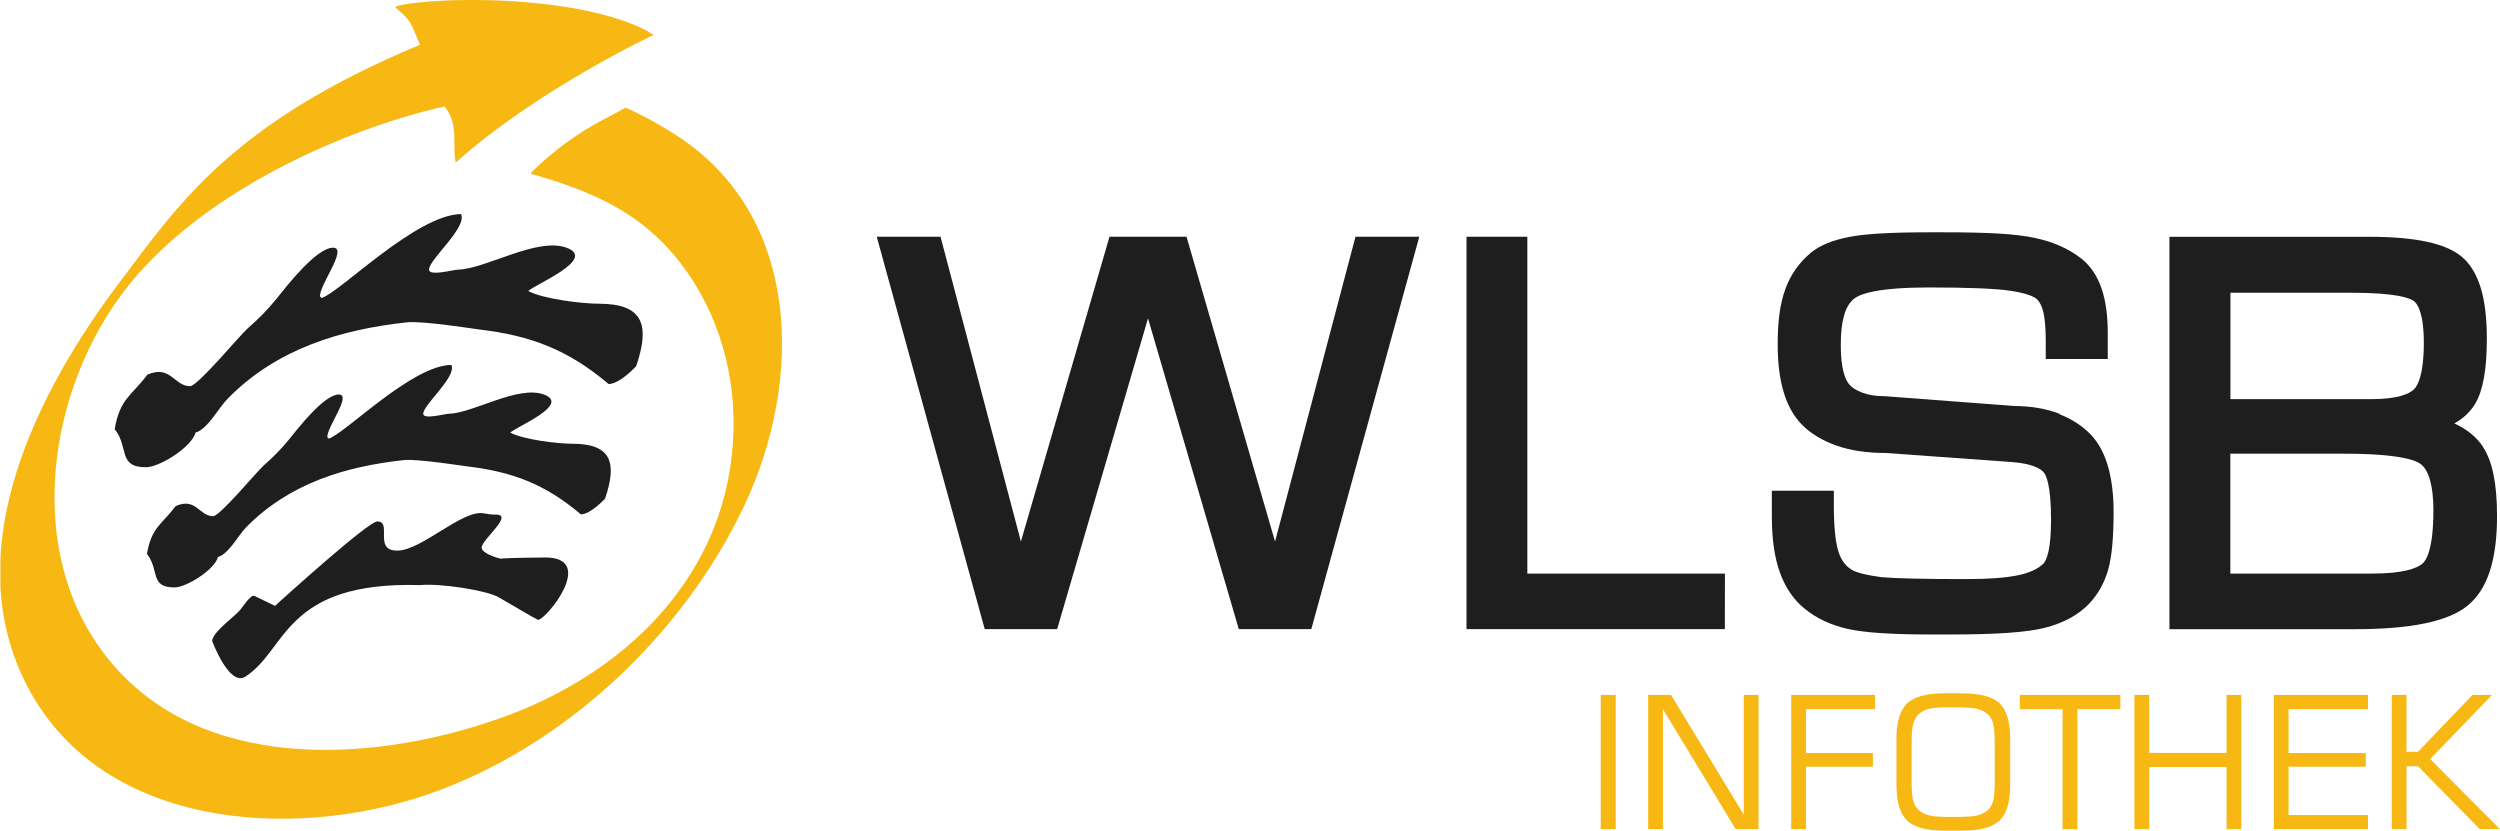
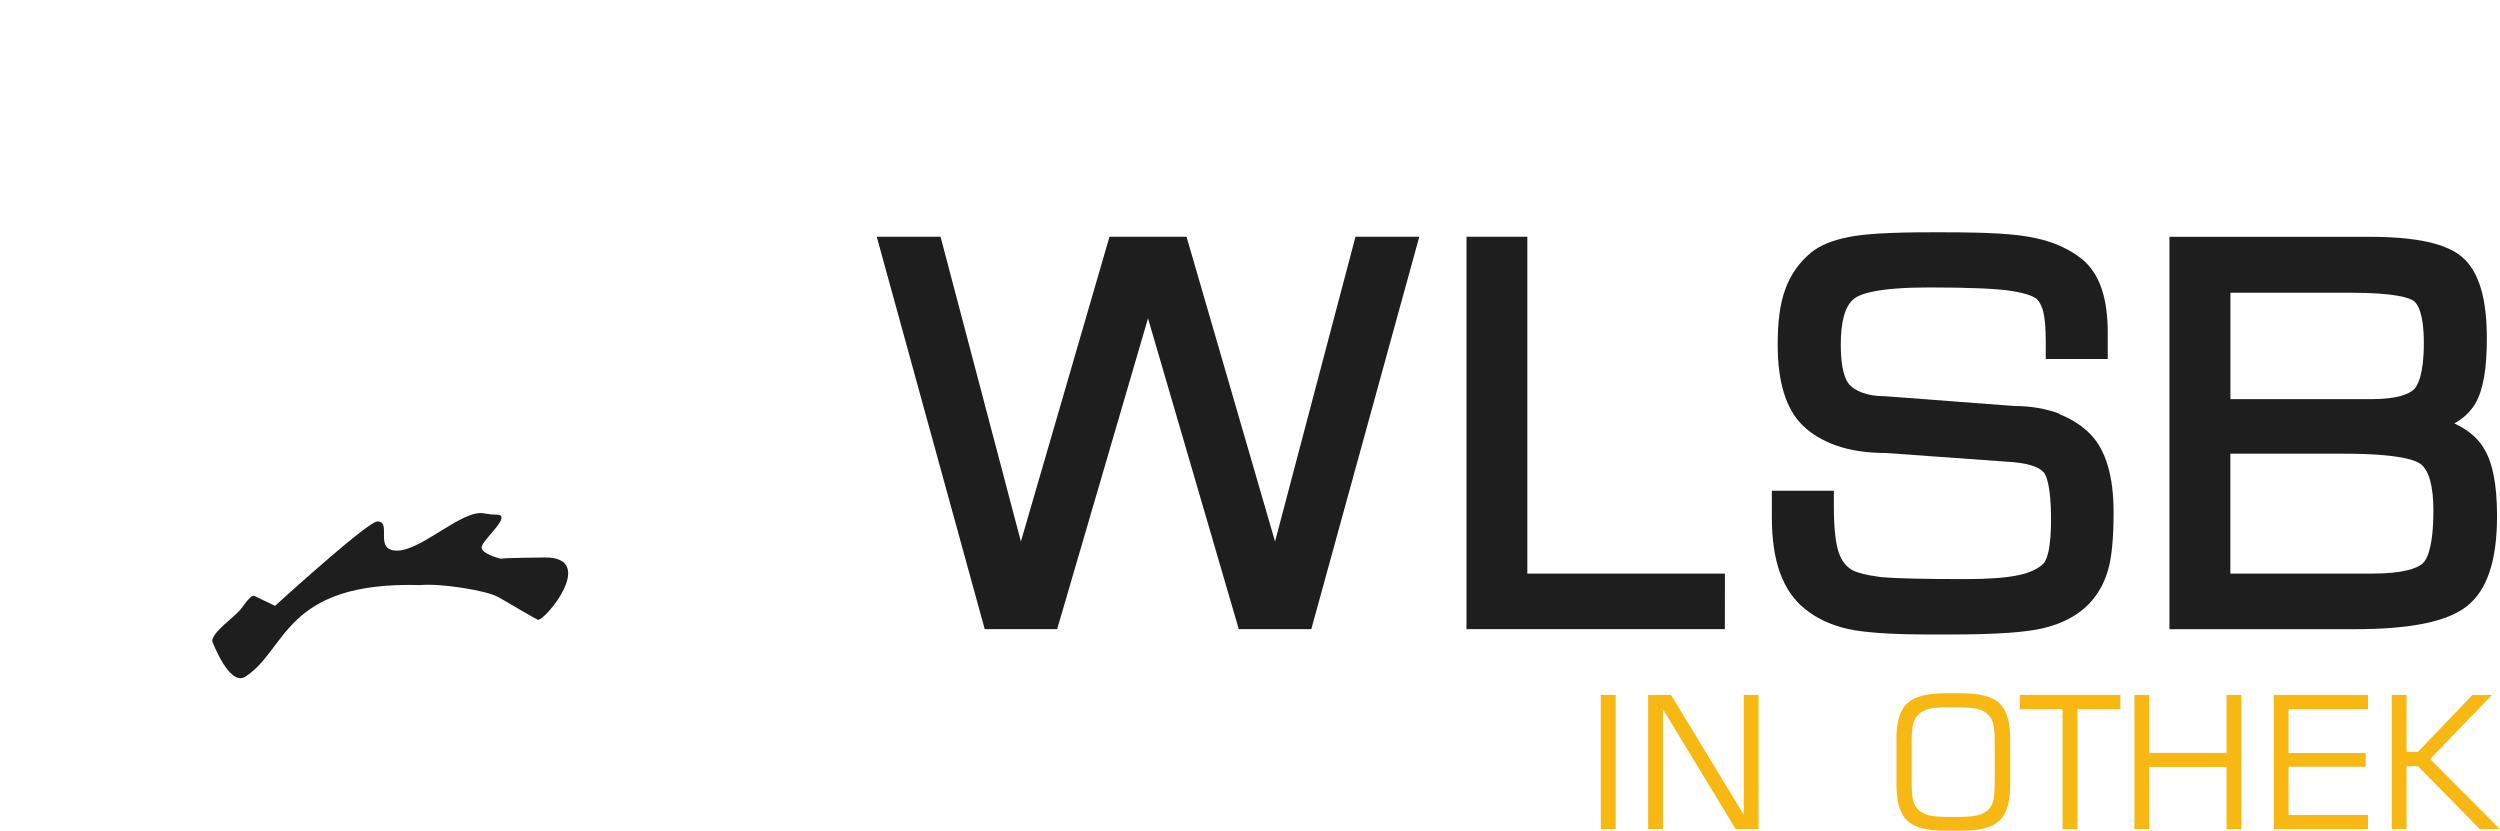
<svg xmlns="http://www.w3.org/2000/svg" id="Ebene_1" width="113.36mm" height="37.67mm" viewBox="0 0 321.34 106.79">
  <defs>
    <clipPath id="clippath">
-       <rect x=".04" y="0" width="321.3" height="106.79" style="fill: none;" />
-     </clipPath>
+       </clipPath>
  </defs>
  <path d="M64.37,71.82c.32-.1,5.05-.16,5.71-.16,6.64,0,.12,8.02-.94,8.02-.1,0-4.38-2.52-5.04-2.9-1.6-.92-7.64-1.82-10.06-1.57-17.55-.51-17.12,8.3-22.51,11.77-2.08,1.34-4.27-4.59-4.27-4.59.08-1.18,2.83-3.06,3.63-4.02.24-.29,1.34-1.99,1.8-1.77l2.65,1.28c1.65-1.5,12.01-10.85,13.14-10.85,2,0-.55,3.75,2.57,3.75s8.41-5.34,11.15-4.79c.56.11.95.16,1.56.16,2.31,0-1.86,3.25-1.86,4.23,0,.73,1.85,1.3,2.45,1.44h.02Z" style="fill: #1d1e1d;" />
-   <path d="M59.27,27.53c.75,1.78-4.13,5.8-4.13,7.13,0,.89,3.16,0,3.73,0,3.56-.08,10.18-4.23,13.97-2.81,3.91,1.46-4.1,4.71-4.95,5.56,1.93,1.03,6.94,1.63,9.09,1.63,5.72,0,6.58,2.75,4.79,8.02,0,0-2.05,2.27-3.54,2.31-5.25-4.44-10.04-6.25-16.74-7.03-.33-.04-7.23-1.12-9.16-.91-8.39.91-16.71,3.32-23.09,9.83-1.16,1.19-2.57,3.91-4.12,4.35-.47,1.85-4.62,4.45-6.36,4.45-3.67,0-2.16-2.55-4.03-4.9.68-3.97,2.2-4.3,4.2-7,2.99-1.31,3.44,1.48,5.49,1.48.99,0,6.39-6.54,7.41-7.43,1.32-1.15,2.58-2.41,3.69-3.79,1.29-1.61,5.14-6.58,7.28-6.58,2,0-1.92,5.02-1.66,6.29l.2.17c2.33-.7,12.19-10.75,17.94-10.78h-.01Z" style="fill: #1d1e1d;" />
  <g style="clip-path: url(#clippath);">
    <g>
      <path d="M58.02,46.92c.66,1.57-3.63,5.1-3.63,6.27,0,.78,2.78,0,3.27,0,3.13-.07,8.94-3.72,12.27-2.47,3.44,1.29-3.6,4.14-4.35,4.89,1.69.9,6.09,1.43,7.98,1.43,5.02,0,5.78,2.42,4.21,7.05,0,0-1.8,2-3.11,2.03-4.61-3.9-8.82-5.49-14.7-6.18-.29-.03-6.35-.98-8.04-.8-7.37.8-14.68,2.92-20.29,8.64-1.02,1.04-2.25,3.44-3.62,3.82-.41,1.62-4.06,3.91-5.59,3.91-3.23,0-1.9-2.24-3.54-4.31.6-3.49,1.93-3.78,3.69-6.15,2.63-1.15,3.02,1.3,4.82,1.3.87,0,5.62-5.74,6.51-6.53,1.15-1.01,2.27-2.12,3.24-3.33,1.14-1.42,4.52-5.78,6.4-5.78,1.75,0-1.69,4.41-1.46,5.52l.17.15c2.05-.61,10.71-9.45,15.76-9.47h0Z" style="fill: #1d1e1d;" />
-       <path d="M86.8,17.3c-3.55-2.26-6.38-3.46-6.38-3.46,0,0-1.61.87-2.5,1.33-3.59,1.85-6.93,4.28-9.77,7.14,6.46,1.84,12.5,4.15,17.24,9.1,5.64,5.89,8.68,13.91,8.88,22.02.47,18.92-12.63,32.57-29.46,38.7-15.64,5.69-37.41,7.46-49.73-6.05-12.63-13.84-9.18-36.25,1.52-49.5,9.69-12,27.51-19.94,40.53-22.9,1.92,2.36.95,5.09,1.44,7.22,10.44-9.37,25.43-16.41,25.43-16.41,0,0-3.97-3.03-15.41-4.12-10.22-.97-18.23.21-17.77.6,2.2,1.84,1.94,2.04,3.16,4.78C29.9,15.79,23,26.16,15.49,36.11,4.71,50.36-5.28,70.25,3.14,87.5c9.29,19.03,34.3,20.72,52.06,14.54,17.35-6.04,32.67-20.5,40.49-37.1,7.5-15.92,7.46-37.21-8.89-47.63h0Z" style="fill: #f7b814;" />
    </g>
  </g>
  <polygon points="174.23 30.43 163.89 69.61 152.51 30.43 147.56 30.43 142.61 30.43 131.22 69.61 120.89 30.43 112.69 30.43 126.57 80.87 135.88 80.87 147.56 40.92 159.23 80.87 168.55 80.87 182.43 30.43 174.23 30.43 174.23 30.43" style="fill: #1d1e1d;" />
  <polygon points="196.32 30.43 188.5 30.43 188.5 80.87 221.71 80.87 221.72 73.73 196.32 73.73 196.32 30.43 196.32 30.43" style="fill: #1d1e1d;" />
  <path d="M264.76,53.2c-1.74-.67-3.71-1.01-5.87-1.01l-16.59-1.26h-.08c-1.1,0-2.06-.16-2.85-.46-.75-.28-1.31-.64-1.66-1.04-.5-.58-1.1-1.93-1.1-5.07s.57-5.06,1.71-5.96c.83-.66,3.17-1.45,9.62-1.45,5.04,0,8.57.14,10.49.43,2.31.34,3.15.85,3.41,1.09.36.36.63.91.81,1.64.2.83.31,2.11.31,3.8v2.24h7.97v-3.37c0-2.25-.27-4.17-.8-5.71-.56-1.62-1.43-2.91-2.57-3.81-1.63-1.29-3.65-2.18-5.99-2.67-1.23-.27-2.8-.46-4.68-.57-1.85-.11-4.19-.16-6.96-.16h-1.88c-4.91,0-8.29.19-10.34.59-2.15.42-3.76,1.07-4.94,2.03-1.53,1.28-2.64,2.87-3.29,4.7-.36.98-.61,2.06-.76,3.23-.15,1.13-.22,2.45-.22,3.92,0,4.7,1.04,8.15,3.1,10.24,1.12,1.15,2.63,2.06,4.46,2.71,1.79.63,3.93.95,6.37.95l16.26,1.17c2.56.21,3.59.83,4.01,1.32.28.33.94,1.57.94,6.06,0,1.69-.11,3.04-.31,4.02-.24,1.1-.53,1.52-.68,1.66-.71.68-1.79,1.18-3.23,1.48-1.56.33-3.83.5-6.75.5-5.37,0-9.03-.09-10.84-.25-2.12-.28-3.14-.61-3.6-.83-.88-.46-1.49-1.21-1.87-2.3-.42-1.22-.64-3.25-.64-6.04v-1.94h-7.97v3.41c0,2.82.35,5.21,1.04,7.11.71,1.97,1.8,3.55,3.21,4.67,1.49,1.22,3.35,2.09,5.53,2.58,2.12.47,5.57.71,10.55.71h2.63c5.9,0,9.87-.28,12.14-.86,2.34-.6,4.23-1.61,5.62-3.03,1.18-1.22,2.02-2.71,2.51-4.43.47-1.67.7-4.09.7-7.39,0-4.58-.98-7.94-2.92-9.97-1.07-1.12-2.42-2-4-2.62h0v-.06Z" style="fill: #1d1e1d;" />
  <path d="M286.69,58.32h14.6c7.08,0,9.23.84,9.88,1.34,1.06.82,1.62,2.87,1.62,5.94,0,4.99-.91,6.46-1.45,6.89-.71.56-2.4,1.24-6.39,1.24h-18.26v-15.4h0ZM310.26,50.07c-.6.57-2.05,1.24-5.52,1.24h-18.04v-13.68h15.48c5.79,0,7.55.67,8.09,1.06.48.36,1.29,1.53,1.29,5.41,0,4.13-.81,5.51-1.29,5.97h-.01ZM319.13,57.38c-.83-1.23-2.05-2.22-3.65-2.95,1.17-.65,2.06-1.5,2.68-2.53,1.01-1.69,1.5-4.42,1.5-8.38,0-2.56-.25-4.71-.75-6.4-.53-1.79-1.35-3.16-2.41-4.06-2.04-1.77-5.96-2.62-11.98-2.62h-25.66v50.44h23.81c7.23,0,11.96-.98,14.47-2.99,2.58-2.07,3.83-5.85,3.83-11.56,0-4.17-.6-7.09-1.85-8.94h.01Z" style="fill: #1d1e1d;" />
  <polygon points="205.76 106.58 205.76 89.33 207.68 89.33 207.68 106.58 205.76 106.58 205.76 106.58" style="fill: #f7b814;" />
  <polygon points="211.85 106.58 211.85 89.33 214.79 89.33 224.14 104.72 224.14 89.33 226.04 89.33 226.04 106.58 223.1 106.58 213.75 91.16 213.75 106.58 211.85 106.58 211.85 106.58" style="fill: #f7b814;" />
-   <polygon points="230.24 106.58 230.24 89.33 241.01 89.33 241.01 91.16 232.14 91.16 232.14 96.8 240.74 96.8 240.74 98.56 232.14 98.56 232.14 106.58 230.24 106.58 230.24 106.58" style="fill: #f7b814;" />
  <path d="M251.59,90.92h-1.07c-.6,0-1.11.02-1.54.05-.43.03-.78.08-1.03.15-.49.12-.93.34-1.3.66-.32.29-.56.68-.71,1.18-.15.5-.22,1.36-.22,2.58v4.89c0,1.2.07,2.04.21,2.54.14.49.38.89.74,1.19.35.3.78.51,1.29.65s1.36.2,2.57.2h1.07c.59,0,1.11-.02,1.54-.05.43-.03.78-.08,1.04-.15.5-.12.94-.34,1.31-.66.32-.28.56-.66.7-1.14.14-.48.21-1.34.21-2.58v-4.91c0-1.2-.07-2.05-.21-2.55-.14-.51-.38-.91-.72-1.2-.34-.29-.77-.51-1.28-.64s-1.38-.2-2.59-.2h-.01ZM243.76,95.03c0-2.2.46-3.74,1.37-4.61.91-.87,2.53-1.3,4.85-1.3h2.18c2.34,0,3.96.43,4.87,1.29.9.86,1.36,2.4,1.36,4.62v5.85c0,2.2-.46,3.74-1.37,4.6-.92.87-2.53,1.3-4.85,1.3h-2.18c-2.32,0-3.93-.43-4.85-1.3-.92-.87-1.37-2.4-1.37-4.61v-5.85h0Z" style="fill: #f7b814;" />
  <polygon points="259.63 91.16 259.63 89.33 272.55 89.33 272.55 91.16 267.03 91.16 267.03 106.58 265.12 106.58 265.12 91.16 259.63 91.16 259.63 91.16" style="fill: #f7b814;" />
  <polygon points="274.36 106.58 274.36 89.33 276.26 89.33 276.26 96.78 286.2 96.78 286.2 89.33 288.1 89.33 288.1 106.58 286.2 106.58 286.2 98.59 276.26 98.59 276.26 106.58 274.36 106.58 274.36 106.58" style="fill: #f7b814;" />
  <polygon points="292.28 106.58 292.28 89.33 304.38 89.33 304.38 91.16 294.17 91.16 294.17 96.8 304.09 96.8 304.09 98.56 294.17 98.56 294.17 104.77 304.38 104.77 304.38 106.58 292.28 106.58 292.28 106.58" style="fill: #f7b814;" />
  <polygon points="307.44 106.58 307.44 89.33 309.34 89.33 309.34 96.64 310.81 96.64 317.81 89.33 320.32 89.33 312.38 97.57 321.34 106.58 318.74 106.57 310.81 98.49 309.34 98.49 309.34 106.58 307.44 106.58 307.44 106.58" style="fill: #f7b814;" />
</svg>